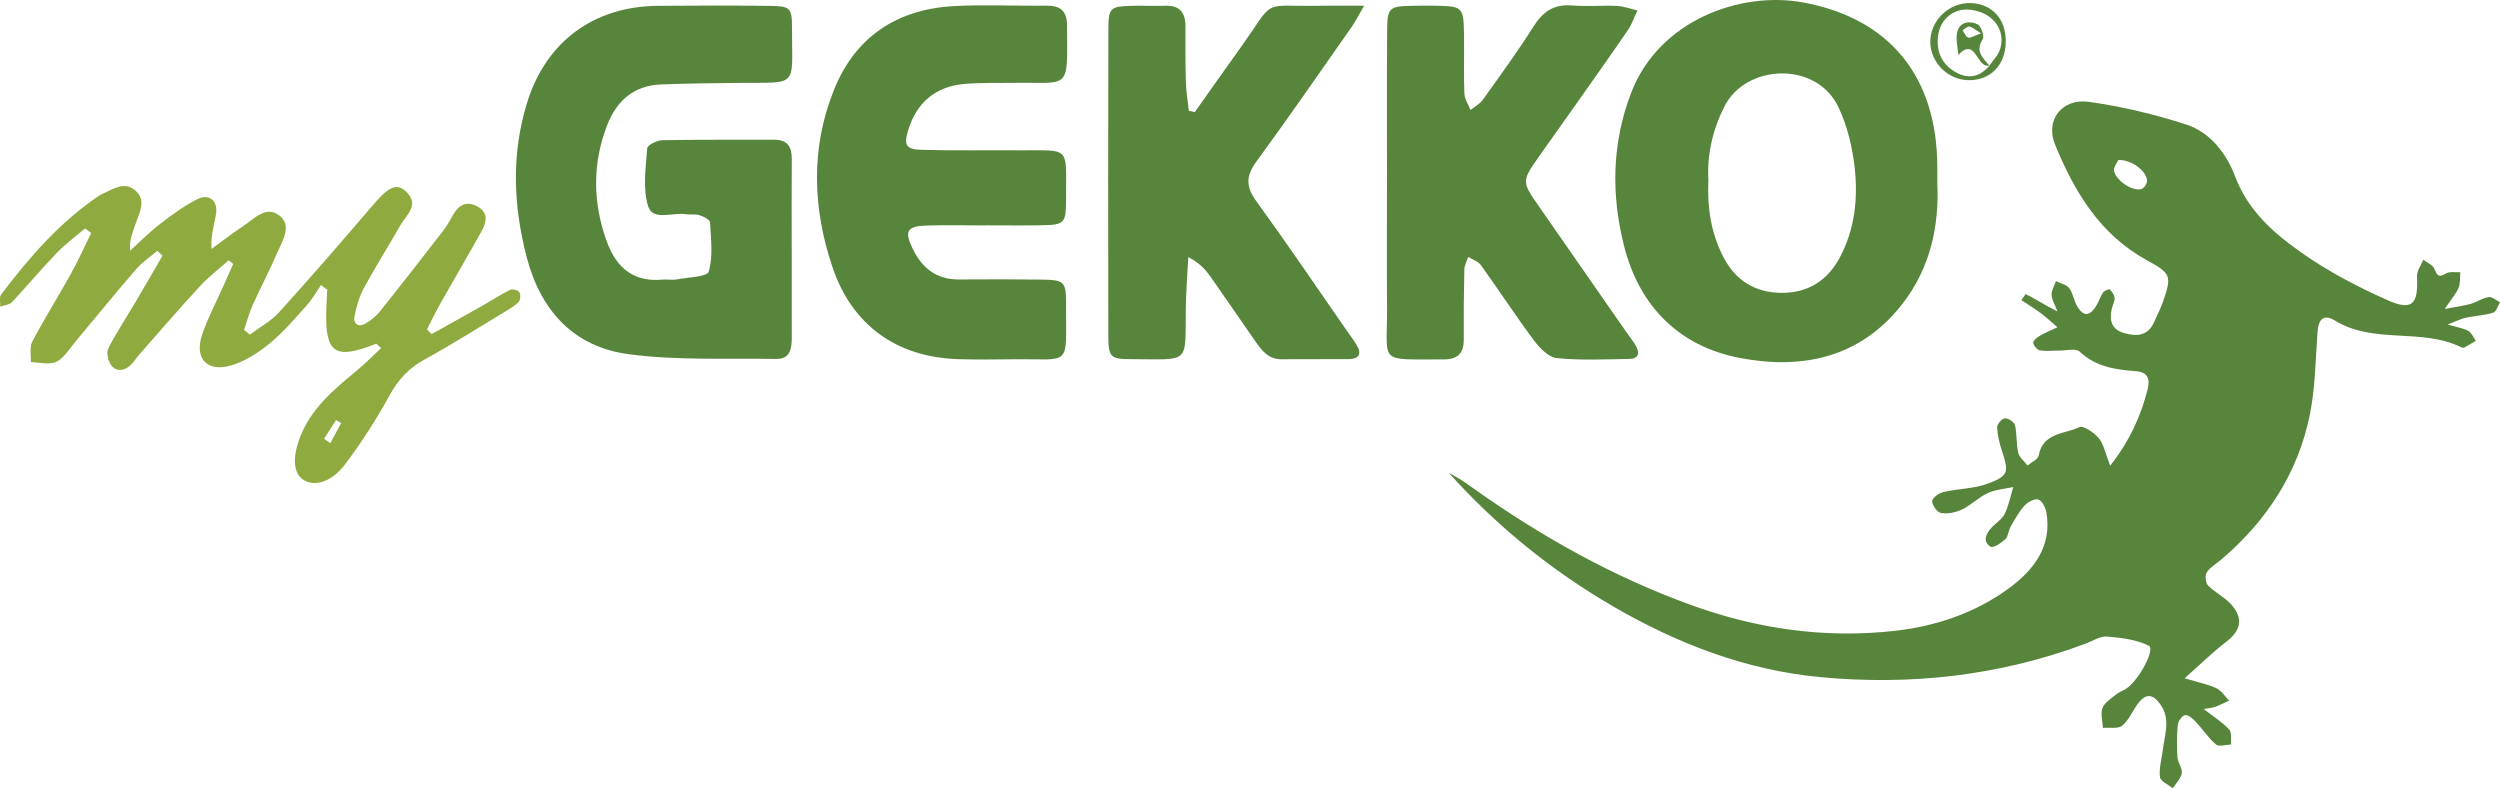
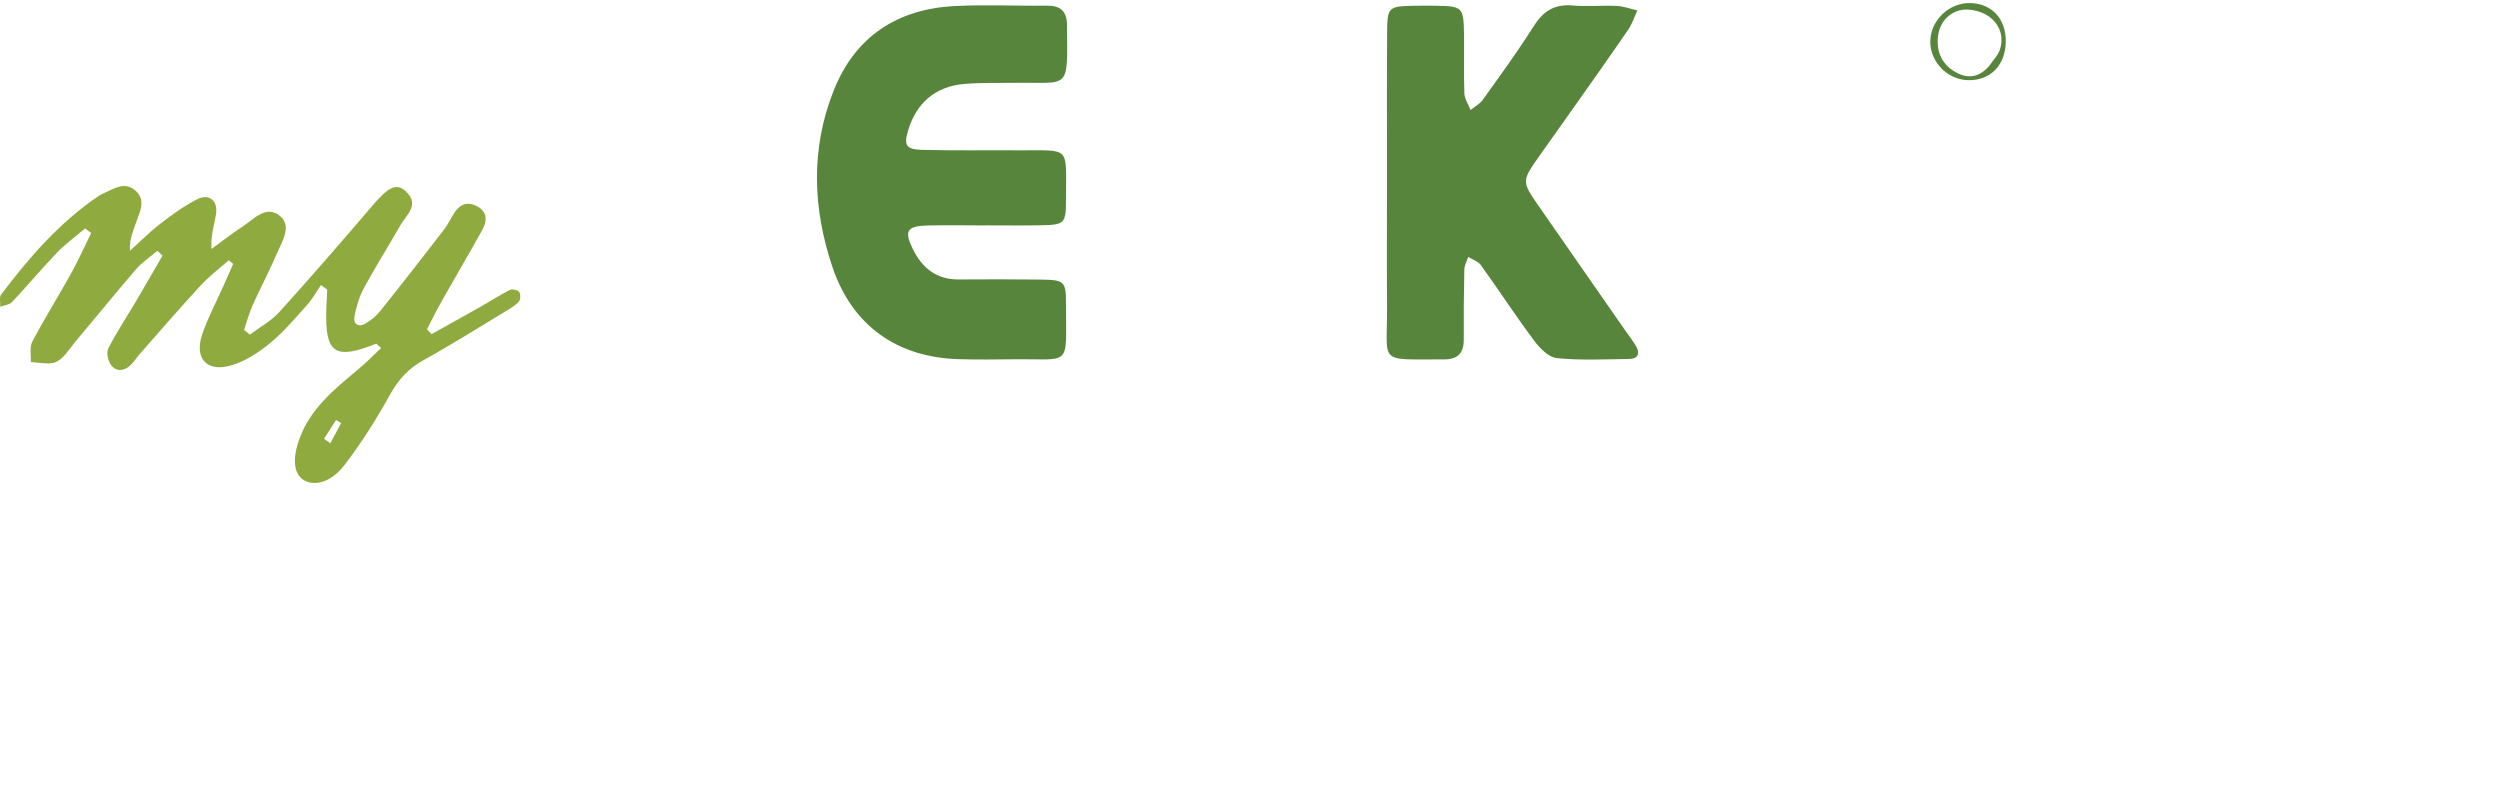
<svg xmlns="http://www.w3.org/2000/svg" version="1.1" id="Livello_1" x="0px" y="0px" width="538.582px" height="169.828px" viewBox="14.176 56.692 538.582 169.828" enable-background="new 14.176 56.692 538.582 169.828" xml:space="preserve">
  <g>
    <g>
-       <path fill="#58853C" d="M468.785,157.024c4.234-5.43,6.646-10.783,8.094-16.606c0.52-2.084-0.025-3.565-2.493-3.752     c-4.409-0.335-8.655-0.901-12.162-4.206c-0.849-0.8-3.02-0.213-4.582-0.233c-1.349-0.018-2.729,0.182-4.029-0.063     c-0.586-0.11-1.355-1.039-1.403-1.646c-0.036-0.473,0.837-1.16,1.444-1.51c1.204-0.692,2.505-1.219,3.766-1.813     c-1.174-1.004-2.301-2.07-3.533-2.992c-1.361-1.02-2.822-1.908-4.24-2.854c0.332-0.451,0.879-1.332,0.963-1.29     c1.521,0.764,2.981,1.642,4.46,2.485c0.506,0.289,1.027,0.549,2.35,1.252c-0.623-1.664-1.263-2.628-1.271-3.599     c-0.01-0.976,0.606-1.958,0.947-2.938c0.98,0.489,2.27,0.742,2.869,1.522c0.819,1.068,0.968,2.626,1.669,3.818     c1.41,2.403,2.791,2.296,4.269-0.242c0.497-0.855,0.773-1.854,1.337-2.653c0.277-0.394,1.287-0.803,1.438-0.657     c0.501,0.48,1.003,1.194,1.049,1.85c0.053,0.749-0.422,1.522-0.601,2.301c-0.559,2.432-0.113,4.438,2.583,5.225     c2.727,0.796,5.204,0.703,6.556-2.385c0.642-1.467,1.388-2.896,1.91-4.404c1.933-5.571,1.675-6.044-3.56-8.913     c-10.062-5.519-15.596-14.795-19.722-24.906c-2.17-5.316,1.566-10.006,7.34-9.181c7.091,1.014,14.169,2.68,20.979,4.901     c5.161,1.683,8.665,6.318,10.461,11.109c2.807,7.49,8.352,12.281,14.347,16.506c5.681,4.005,11.975,7.288,18.338,10.135     c5.499,2.461,6.813,1.048,6.52-5.054c-0.059-1.173,0.88-2.392,1.356-3.591c0.829,0.65,2.061,1.141,2.396,1.985     c0.583,1.46,0.929,1.915,2.469,0.986c0.803-0.483,2.062-0.21,3.114-0.28c-0.104,1.126,0.026,2.347-0.375,3.354     c-0.479,1.202-1.415,2.224-2.987,4.567c2.779-0.532,4.229-0.7,5.607-1.104c1.321-0.389,2.535-1.257,3.865-1.457     c0.738-0.108,1.617,0.719,2.435,1.123c-0.483,0.78-0.816,2.047-1.478,2.249c-1.89,0.58-3.924,0.669-5.878,1.074     c-0.937,0.194-1.815,0.663-3.923,1.465c2.214,0.653,3.465,0.81,4.47,1.391c0.707,0.409,1.082,1.394,1.605,2.12     c-0.823,0.487-1.638,0.989-2.474,1.45c-0.151,0.082-0.428,0.063-0.592-0.019c-8.578-4.279-18.825-0.627-27.252-5.77     c-2.463-1.502-3.587-0.321-3.786,2.381c-0.438,5.974-0.479,12.049-1.663,17.885c-2.558,12.608-9.318,22.887-19.086,31.205     c-1.066,0.91-2.391,1.646-3.125,2.771c-0.419,0.641-0.248,2.268,0.296,2.818c1.525,1.547,3.65,2.535,5.056,4.162     c2.63,3.051,1.966,5.586-1.221,8.021c-2.773,2.119-5.274,4.596-8.893,7.792c3.269,0.989,5.191,1.344,6.887,2.169     c1.074,0.521,1.809,1.747,2.693,2.657c-0.999,0.454-1.976,0.967-3.002,1.342c-0.636,0.231-1.348,0.255-2.484,0.453     c2.188,1.698,4.054,2.862,5.501,4.416c0.604,0.649,0.315,2.13,0.435,3.231c-1.113,0.035-2.628,0.549-3.262,0.017     c-1.646-1.382-2.848-3.273-4.336-4.857c-0.637-0.677-1.579-1.54-2.323-1.487c-0.598,0.045-1.503,1.302-1.578,2.086     c-0.227,2.322-0.227,4.688-0.073,7.018c0.076,1.16,1.103,2.354,0.93,3.407c-0.188,1.159-1.259,2.178-1.944,3.258     c-0.97-0.801-2.65-1.517-2.761-2.421c-0.23-1.901,0.377-3.901,0.616-5.864c0.404-3.319,1.752-6.682-0.576-9.866     c-1.602-2.189-3.071-2.328-4.71-0.185c-1.209,1.579-1.977,3.608-3.443,4.834c-0.901,0.753-2.754,0.366-4.178,0.489     c-0.069-1.444-0.556-3.051-0.086-4.293c0.443-1.172,1.85-2.017,2.917-2.902c0.606-0.502,1.404-0.766,2.085-1.188     c2.806-1.74,6.424-8.608,4.984-9.32c-2.688-1.33-5.95-1.719-9.018-1.975c-1.455-0.123-3.02,0.933-4.518,1.494     c-18.536,6.953-37.808,9.098-57.328,7.242c-15.904-1.512-30.712-7.191-44.568-15.243c-13.252-7.7-25.02-17.243-35.398-28.776     c0.845,0.475,1.712,0.91,2.526,1.432c1.014,0.646,1.988,1.355,2.968,2.051c14.441,10.248,29.752,18.821,46.453,24.913     c14.367,5.242,29.102,7.369,44.25,5.646c8.831-1.004,17.308-3.875,24.502-9.17c5.241-3.858,9.326-8.967,8.057-16.301     c-0.183-1.057-0.914-2.55-1.727-2.813c-0.796-0.259-2.283,0.552-2.992,1.327c-1.193,1.305-2.071,2.92-2.962,4.472     c-0.491,0.856-0.503,2.097-1.155,2.724c-0.859,0.826-2.598,1.989-3.15,1.658c-1.809-1.08-1.07-2.727,0.087-4.031     c0.928-1.047,2.301-1.826,2.888-3.016c0.895-1.807,1.276-3.864,1.876-5.814c-1.837,0.405-3.806,0.523-5.476,1.293     c-1.976,0.907-3.593,2.584-5.556,3.535c-1.341,0.648-3.061,0.981-4.512,0.771c-0.807-0.117-1.928-1.638-1.935-2.532     c-0.006-0.682,1.434-1.766,2.388-1.986c3.245-0.754,6.75-0.716,9.808-1.889c4.294-1.65,4.318-2.508,2.885-6.842     c-0.557-1.678-0.995-3.45-1.081-5.202c-0.033-0.67,1.029-1.91,1.666-1.96c0.721-0.057,2.03,0.816,2.188,1.495     c0.448,1.919,0.238,3.991,0.69,5.907c0.24,1.022,1.313,1.85,2.012,2.766c0.829-0.704,2.237-1.302,2.389-2.129     c0.913-4.979,5.591-4.619,8.771-6.133c0.866-0.411,3.18,1.178,4.185,2.385C467.398,152.395,467.72,154.322,468.785,157.024z      M470.538,91.162c-0.27,0.634-1.12,1.636-0.932,2.372c0.589,2.287,4.215,4.528,5.993,3.839c0.535-0.207,1.133-1.131,1.121-1.715     C476.683,93.594,473.446,91.068,470.538,91.162z" />
-       <path fill="#58853C" d="M184.743,110.2c0,6.414-0.014,12.829,0.006,19.242c0.007,2.404-0.361,4.639-3.399,4.581     c-10.594-0.197-21.302,0.369-31.745-1.024c-11.751-1.571-18.927-9.259-21.967-20.927c-2.897-11.119-3.306-22.154,0.057-33.145     c4.06-13.268,14.396-20.856,28.159-20.979c8.018-0.072,16.035-0.083,24.052,0.009c4.522,0.053,4.899,0.368,4.894,4.788     c-0.016,12.923,1.544,11.683-11.363,11.804c-5.608,0.053-11.22,0.117-16.824,0.333c-5.885,0.227-9.577,3.459-11.656,8.843     c-3.173,8.213-3.055,16.5-0.182,24.667c2.29,6.51,6.32,9.086,12.177,8.532c0.992-0.094,2.03,0.139,3-0.04     c2.429-0.45,6.584-0.544,6.912-1.684c0.954-3.303,0.468-7.056,0.275-10.617c-0.03-0.566-1.396-1.26-2.258-1.53     c-0.924-0.29-1.999-0.055-2.98-0.218c-2.812-0.466-7.088,1.568-8.113-1.755c-1.182-3.824-0.473-8.29-0.188-12.45     c0.046-0.678,2.13-1.716,3.289-1.739c8.014-0.155,16.033-0.06,24.049-0.103c2.896-0.015,3.83,1.529,3.812,4.17     c-0.046,6.414-0.016,12.829-0.016,19.242C184.735,110.2,184.739,110.2,184.743,110.2z" />
-       <path fill="#58853C" d="M431.534,96.058c0.442,9.185-1.445,18.28-7.493,26.067c-9.034,11.635-21.566,14.266-35.068,11.679     c-13.119-2.513-21.645-11.194-24.916-24.103c-2.794-11.018-2.655-22.16,1.536-33.043c6.03-15.661,23.575-21.859,36.852-19.469     c18.831,3.39,29.021,16.028,29.09,35.362C431.538,93.553,431.534,94.553,431.534,96.058z M382.221,95.694     c-0.277,5.766,0.584,11.234,3.206,16.335c2.614,5.085,6.855,7.724,12.547,7.755c5.707,0.031,9.929-2.648,12.592-7.683     c3.195-6.039,3.898-12.636,3.177-19.215c-0.488-4.474-1.598-9.112-3.529-13.151c-4.78-9.99-19.949-9.226-24.528-0.132     C383.094,84.745,381.892,90.069,382.221,95.694z" />
      <path fill="#58853C" d="M226.454,105.253c-4.205,0-8.413-0.092-12.615,0.025c-4.3,0.121-4.907,1.208-2.989,5.111     c2.012,4.095,5.122,6.548,9.913,6.509c5.807-0.047,11.614-0.043,17.42,0.024c5.313,0.063,5.655,0.293,5.648,5.286     c-0.022,13.97,1.369,11.695-11.714,11.888c-3.805,0.056-7.611,0.079-11.413-0.029c-13.283-0.376-22.938-7.249-27.174-19.79     c-4.286-12.693-4.746-25.57,0.282-38.161c4.612-11.546,13.645-17.456,25.933-18.115c6.589-0.354,13.213-0.002,19.819-0.091     c2.957-0.04,4.454,1.047,4.479,4.163c0.116,14.39,0.75,12.274-11.416,12.467c-3.603,0.058-7.223-0.075-10.802,0.244     c-6.176,0.552-10.289,4.144-12.028,10.073c-0.914,3.112-0.452,4.021,2.966,4.113c7.003,0.188,14.016,0.053,21.023,0.103     c11.128,0.078,10.047-1.164,10.048,10.558c0,5.232-0.326,5.498-5.37,5.592c-4.003,0.074-8.009,0.016-12.014,0.016     C226.454,105.244,226.454,105.249,226.454,105.253z" />
-       <path fill="#58853C" d="M271.582,80.826c3.204-4.517,6.388-9.048,9.614-13.545c8.11-11.299,4.098-9.086,17.744-9.351     c2.775-0.054,5.552-0.007,9.119-0.007c-1.179,2.013-1.856,3.384-2.726,4.622c-6.783,9.674-13.497,19.4-20.478,28.934     c-2.249,3.072-2.339,5.37-0.065,8.5c6.704,9.234,13.098,18.694,19.611,28.066c0.686,0.986,1.426,1.94,2.041,2.97     c1.204,2.014,0.438,3.029-1.764,3.047c-4.81,0.04-9.619-0.026-14.426,0.024c-2.847,0.03-4.27-1.908-5.656-3.893     c-3.215-4.596-6.357-9.239-9.588-13.824c-1.109-1.572-2.391-3.026-4.836-4.282c-0.186,3.675-0.483,7.349-0.534,11.026     c-0.168,12.213,1.086,10.97-11.663,10.957c-4.666-0.003-5.019-0.391-5.029-5.305c-0.05-21.841-0.048-43.682,0.011-65.522     c0.013-4.918,0.345-5.158,5.034-5.3c2.401-0.072,4.813,0.081,7.213-0.008c3.103-0.115,4.349,1.461,4.353,4.375     c0.006,4.007-0.032,8.017,0.088,12.021c0.063,2.083,0.422,4.158,0.646,6.235C270.724,80.653,271.152,80.738,271.582,80.826z" />
      <path fill="#58853C" d="M312.981,95.641c0.004-10.618-0.044-21.236,0.023-31.854c0.033-5.578,0.271-5.732,5.738-5.853     c1.603-0.035,3.206-0.034,4.809-0.005c5.727,0.103,5.935,0.29,6.022,6.264c0.063,4.206-0.089,8.417,0.078,12.619     c0.048,1.211,0.865,2.393,1.33,3.586c0.891-0.728,1.992-1.305,2.639-2.21c3.727-5.214,7.517-10.396,10.933-15.811     c2.044-3.241,4.447-4.838,8.342-4.508c3.184,0.27,6.412-0.048,9.609,0.102c1.485,0.069,2.947,0.632,4.421,0.972     c-0.662,1.404-1.15,2.927-2.018,4.193c-3.729,5.456-7.562,10.841-11.368,16.243c-2.536,3.601-5.104,7.181-7.642,10.783     c-3.919,5.567-3.933,5.585-0.224,10.939c6.271,9.049,12.572,18.078,18.861,27.115c0.687,0.985,1.447,1.925,2.051,2.957     c0.938,1.604,0.57,2.817-1.425,2.848c-5.206,0.076-10.448,0.34-15.604-0.18c-1.772-0.178-3.699-2.182-4.924-3.822     c-3.947-5.295-7.561-10.84-11.419-16.202c-0.594-0.824-1.809-1.198-2.736-1.781c-0.291,0.905-0.814,1.806-0.836,2.718     c-0.115,5.004-0.156,10.014-0.121,15.021c0.021,2.993-1.25,4.355-4.326,4.344c-14.473-0.056-12.104,1.201-12.205-11.433     C312.92,113.673,312.978,104.657,312.981,95.641z" />
      <g>
        <g>
          <path fill="#8FAA3E" d="M95.235,130.724c-8.992,3.597-11.085,2.127-10.758-7.566c0.046-1.356,0.13-2.71,0.197-4.065       c-0.449-0.331-0.899-0.662-1.349-0.993c-0.994,1.445-1.851,3.015-3.012,4.309c-2.541,2.829-5.021,5.78-7.937,8.186       c-2.419,1.997-5.249,3.852-8.206,4.763c-5.412,1.668-8.243-1.422-6.398-6.729c1.244-3.576,3.032-6.963,4.576-10.435       c0.689-1.549,1.376-3.099,2.065-4.648c-0.326-0.258-0.651-0.516-0.978-0.774c-2.021,1.796-4.207,3.438-6.029,5.415       c-4.48,4.854-8.799,9.857-13.167,14.813c-0.66,0.748-1.176,1.635-1.89,2.319c-1.351,1.298-3.053,1.546-4.211,0.063       c-0.686-0.878-1.095-2.715-0.636-3.615c1.815-3.56,4.044-6.909,6.083-10.357c1.893-3.204,3.738-6.437,5.604-9.655       c-0.373-0.342-0.745-0.686-1.116-1.028c-1.531,1.304-3.259,2.437-4.558,3.939c-4.451,5.151-8.738,10.441-13.117,15.656       c-1.285,1.531-2.414,3.511-4.081,4.313c-1.502,0.72-3.644,0.106-5.503,0.083c0.078-1.489-0.315-3.228,0.315-4.426       c2.615-4.959,5.604-9.717,8.325-14.622c1.584-2.855,2.919-5.849,4.367-8.781c-0.438-0.329-0.876-0.657-1.315-0.985       c-2.024,1.724-4.202,3.299-6.036,5.205c-3.333,3.465-6.418,7.166-9.716,10.667c-0.562,0.595-1.669,0.674-2.524,0.991       c0.046-0.888-0.254-2.036,0.188-2.624c6.055-8.022,12.627-15.555,21.035-21.258c0.33-0.223,0.698-0.396,1.063-0.558       c2.175-0.964,4.454-2.571,6.722-0.682c2.584,2.154,0.981,4.784,0.177,7.185c-0.604,1.796-1.413,3.523-1.237,5.888       c2.173-1.958,4.238-4.057,6.548-5.836c2.523-1.943,5.14-3.86,7.967-5.288c2.488-1.255,4.435,0.307,4.037,3.09       c-0.329,2.311-1.177,4.545-1.003,7.644c2.273-1.647,4.493-3.374,6.833-4.917c2.417-1.597,5.003-4.633,7.941-2.183       c2.573,2.146,0.547,5.26-0.528,7.76c-1.662,3.863-3.636,7.589-5.358,11.428c-0.771,1.716-1.25,3.561-1.86,5.348       c0.417,0.338,0.834,0.678,1.252,1.017c2.121-1.592,4.559-2.896,6.306-4.824c6.854-7.574,13.549-15.294,20.183-23.063       c3.338-3.91,5.109-4.878,7.143-2.948c3.06,2.902,0.049,5.051-1.229,7.307c-2.569,4.528-5.375,8.926-7.844,13.508       c-1.023,1.901-1.662,4.095-2.042,6.231c-0.262,1.476,0.912,2.254,2.31,1.448c1.191-0.686,2.348-1.606,3.204-2.675       c4.625-5.777,9.171-11.619,13.694-17.477c0.854-1.103,1.485-2.376,2.215-3.574c1.233-2.021,2.906-2.739,5.072-1.55       c2.355,1.294,2.026,3.303,0.988,5.18c-2.911,5.257-5.968,10.432-8.922,15.664c-1.037,1.836-1.948,3.742-2.916,5.617       c0.324,0.349,0.646,0.699,0.971,1.049c3.553-1.982,7.115-3.948,10.656-5.952c2.089-1.183,4.104-2.508,6.245-3.583       c0.5-0.251,1.688,0.032,2,0.469c0.331,0.465,0.278,1.66-0.104,2.082c-0.783,0.862-1.866,1.479-2.887,2.095       c-5.832,3.519-11.597,7.161-17.558,10.447c-3.31,1.825-5.521,4.246-7.347,7.561c-2.882,5.23-6.123,10.323-9.744,15.068       c-2.886,3.782-6.518,4.677-8.821,3.229c-2.096-1.316-2.488-4.459-0.897-8.859c2.358-6.527,7.544-10.703,12.639-14.954       c1.728-1.441,3.308-3.059,4.953-4.596C95.925,131.359,95.58,131.042,95.235,130.724z M83.992,151.214       c0.446,0.322,0.894,0.642,1.34,0.963c0.786-1.451,1.572-2.899,2.358-4.352c-0.375-0.212-0.75-0.425-1.125-0.638       C85.708,148.53,84.85,149.873,83.992,151.214z" />
        </g>
      </g>
      <path fill="#58853C" d="M446.283,65.724c-0.078,5.08-3.374,8.388-8.204,8.234c-4.297-0.137-7.94-3.784-8.053-8.061     c-0.123-4.727,4.051-8.765,8.827-8.54C443.43,57.574,446.361,60.874,446.283,65.724z M442.758,70.836     c0.773-1.143,1.85-2.187,2.264-3.448c0.993-3.027-0.236-5.764-2.655-7.338c-1.62-1.056-4.222-1.608-6.044-1.118     c-2.786,0.75-4.564,3.117-4.696,6.281c-0.128,3.066,1.118,5.43,3.771,6.979c2.861,1.669,5.335,1.069,7.421-1.424L442.758,70.836z" />
-       <path fill="#58853C" d="M442.818,70.769c-2.807,0.917-2.902-6.348-6.766-2.241c-0.104-1.669-0.604-3.438-0.214-4.98     c0.555-2.197,2.698-2.417,4.372-1.617c0.759,0.363,1.521,2.575,1.122,3.182c-1.734,2.627,0.067,4.055,1.425,5.725L442.818,70.769z      M440.952,63.866c-1.326-0.804-1.882-1.356-2.502-1.444c-0.447-0.063-0.981,0.492-1.479,0.771     c0.395,0.558,0.692,1.427,1.212,1.589C438.705,64.943,439.448,64.405,440.952,63.866z" />
    </g>
  </g>
</svg>